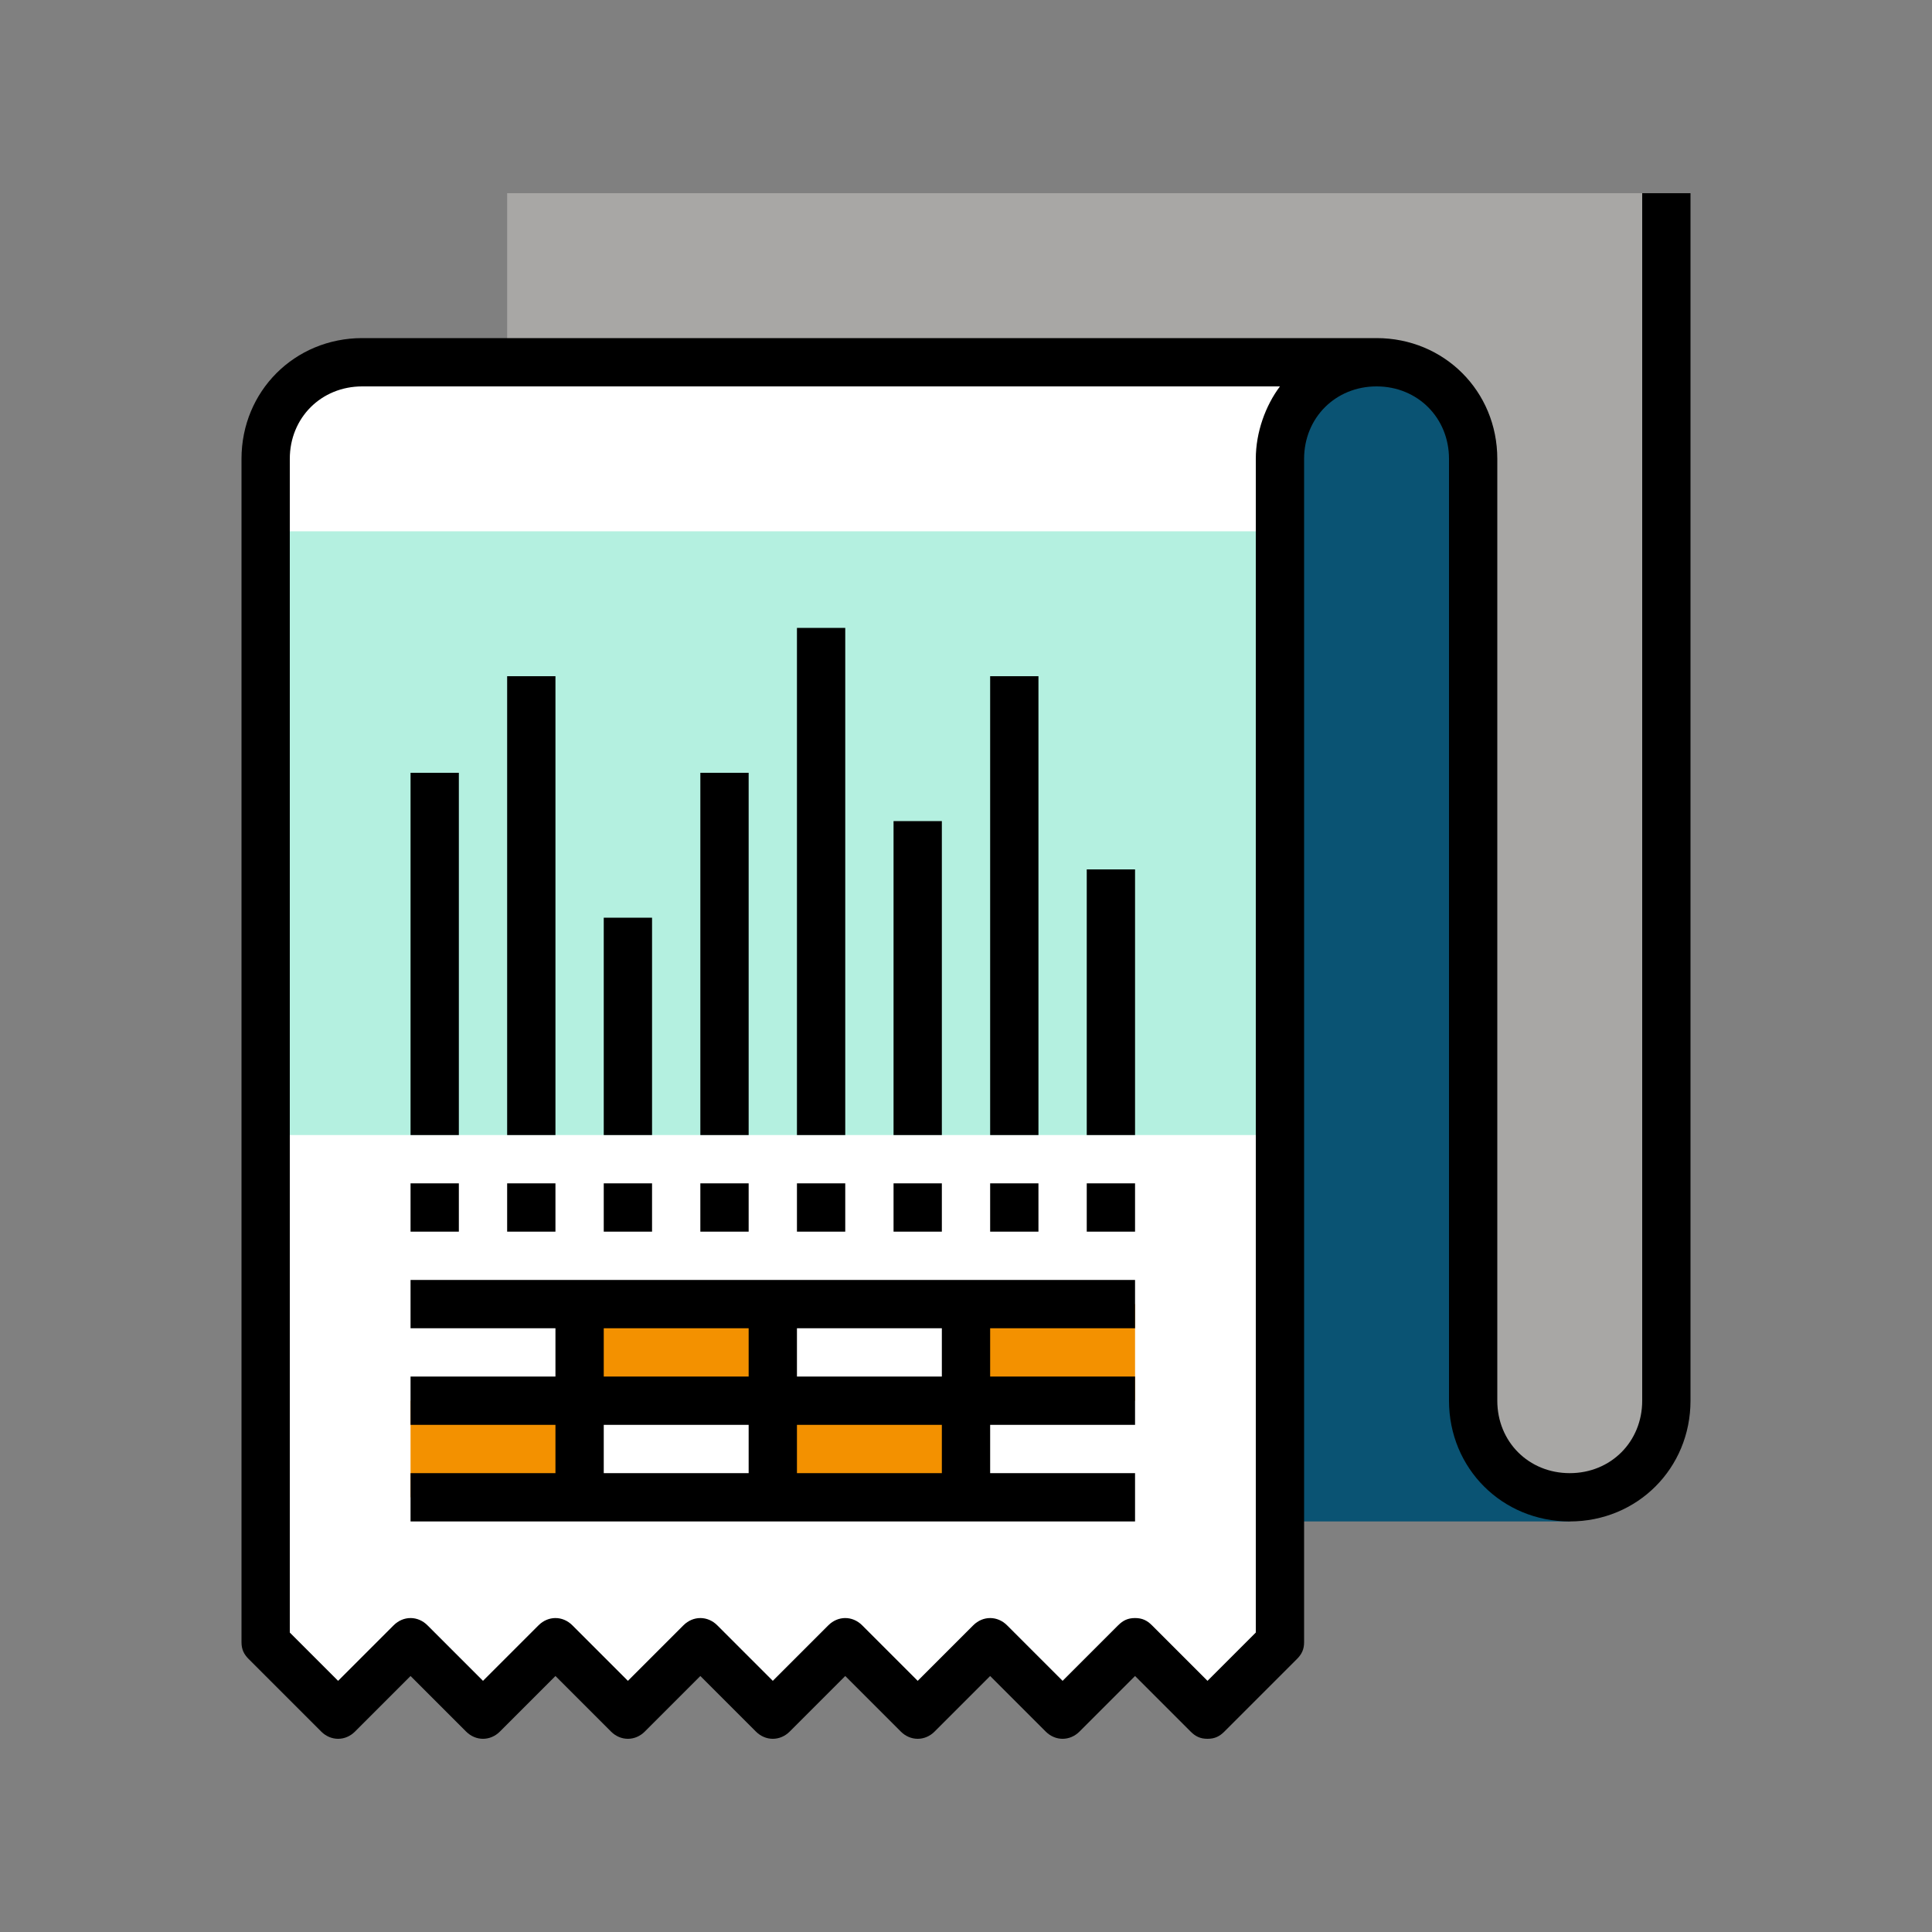
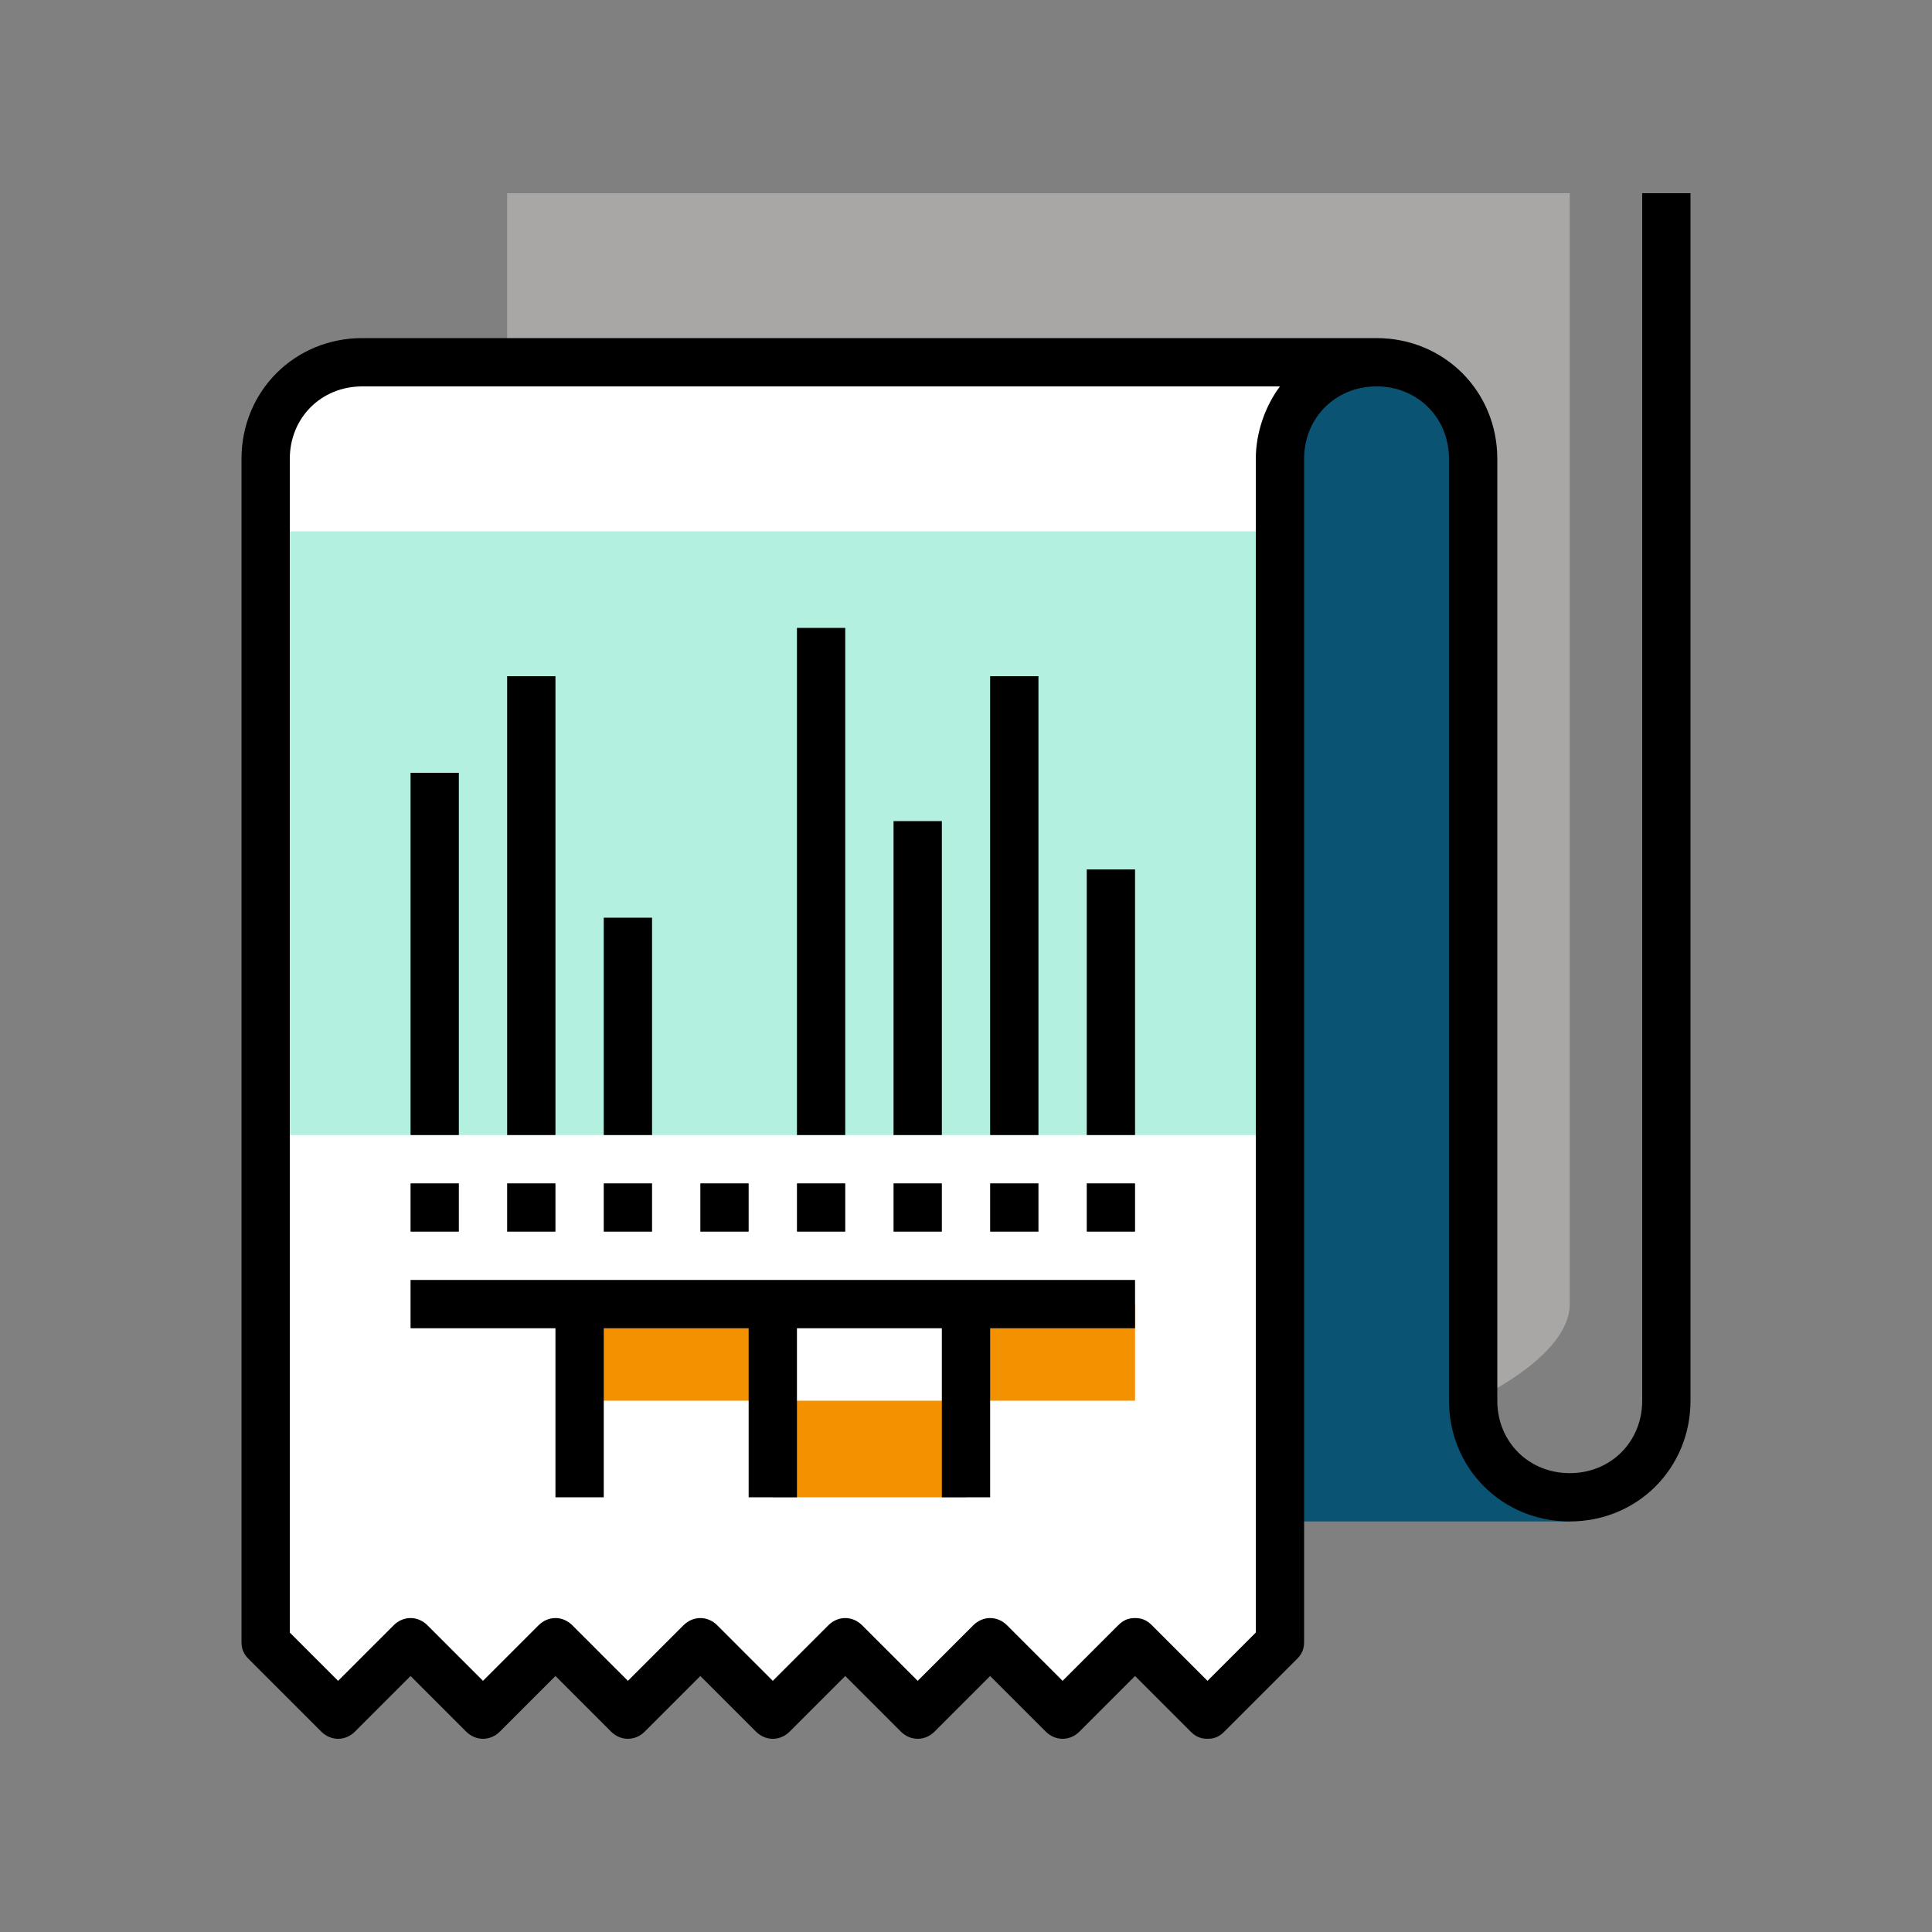
<svg xmlns="http://www.w3.org/2000/svg" version="1.1" id="Ebene_1" x="0px" y="0px" viewBox="0 0 80 80" style="enable-background:new 0 0 80 80;" xml:space="preserve">
  <rect x="0" y="0" width="80" height="80" fill="#808080" stroke="none" />
  <style type="text/css">
	.st0{fill:#F39100;}
	.st1{fill:#FFFFFF;}
	.st2{fill:#A8A7A5;}
	.st3{fill:#E8E6E4;}
	.st4{fill:#0A5373;}
	.st5{fill:#F7F7F7;}
	.st6{fill:#B4F0E0;}
	.st7{clip-path:url(#SVGID_2_);}
	.st8{clip-path:url(#SVGID_4_);}
	.st9{fill:none;stroke:#000000;stroke-width:2;stroke-miterlimit:10;}
	.st10{fill:none;stroke:#000000;stroke-width:2;stroke-linejoin:round;stroke-miterlimit:10;}
	.st11{clip-path:url(#SVGID_6_);fill:#E8E6E4;}
	.st12{clip-path:url(#SVGID_6_);fill:#B4F0E0;}
	.st13{clip-path:url(#SVGID_6_);fill:#F39100;}
	.st14{clip-path:url(#SVGID_6_);}
	.st15{fill:#2D2D2E;}
	.st16{clip-path:url(#SVGID_8_);}
	.st17{clip-path:url(#SVGID_10_);}
</style>
  <g>
    <g>
-       <path class="st2" d="M21,8v7h36c2.2,0,4,1.8,4,4v39c0,2.2,1.8,4,4,4s4-1.8,4-4V8H21z" />
+       <path class="st2" d="M21,8v7h36c2.2,0,4,1.8,4,4v39s4-1.8,4-4V8H21z" />
    </g>
    <g>
      <path class="st1" d="M15,15c-2.2,0-4,1.8-4,4v49l3,3l3-3l3,3l3-3l3,3l3-3l3,3l3-3l3,3l3-3l3,3l3-3l3,3l3-3V19c0-2.2,1.8-4,4-4H15z    " />
    </g>
    <g>
      <path class="st4" d="M61,58V19c0-2.2-1.8-4-4-4s-4,1.8-4,4v44h12v-1C62.8,62,61,60.2,61,58z" />
    </g>
    <g>
      <g>
        <rect x="24" y="54" class="st0" width="8" height="4" />
      </g>
      <g>
        <rect x="40" y="54" class="st0" width="7" height="4" />
      </g>
      <g>
        <rect x="32" y="58" class="st0" width="8" height="4" />
      </g>
      <g>
-         <rect x="17" y="58" class="st0" width="7" height="4" />
-       </g>
+         </g>
      <g>
        <rect x="11" y="22" class="st6" width="42" height="25" />
      </g>
      <g>
        <rect x="21" y="49" width="2" height="2" />
      </g>
      <g>
        <rect x="25" y="49" width="2" height="2" />
      </g>
      <g>
        <rect x="29" y="49" width="2" height="2" />
      </g>
      <g>
        <rect x="33" y="49" width="2" height="2" />
      </g>
      <g>
        <rect x="37" y="49" width="2" height="2" />
      </g>
      <g>
        <rect x="41" y="49" width="2" height="2" />
      </g>
      <g>
        <rect x="45" y="49" width="2" height="2" />
      </g>
      <g>
        <rect x="21" y="28" width="2" height="19" />
      </g>
      <g>
        <rect x="17" y="49" width="2" height="2" />
      </g>
      <g>
        <rect x="17" y="32" width="2" height="15" />
      </g>
      <g>
        <rect x="25" y="38" width="2" height="9" />
      </g>
      <g>
        <rect x="33" y="26" width="2" height="21" />
      </g>
      <g>
-         <rect x="29" y="32" width="2" height="15" />
-       </g>
+         </g>
      <g>
        <rect x="37" y="34" width="2" height="13" />
      </g>
      <g>
        <rect x="41" y="28" width="2" height="19" />
      </g>
      <g>
        <rect x="45" y="36" width="2" height="11" />
      </g>
      <g>
        <g>
          <rect x="31" y="54" width="2" height="8" />
        </g>
        <g>
          <rect x="23" y="54" width="2" height="8" />
        </g>
        <g>
          <rect x="39" y="54" width="2" height="8" />
        </g>
        <g>
-           <rect x="17" y="61" width="30" height="2" />
-         </g>
+           </g>
        <g>
-           <rect x="17" y="57" width="30" height="2" />
-         </g>
+           </g>
        <g>
          <rect x="17" y="53" width="30" height="2" />
        </g>
      </g>
    </g>
    <g>
      <path d="M50,72c-0.3,0-0.5-0.1-0.7-0.3L47,69.4l-2.3,2.3c-0.4,0.4-1,0.4-1.4,0L41,69.4l-2.3,2.3c-0.4,0.4-1,0.4-1.4,0L35,69.4    l-2.3,2.3c-0.4,0.4-1,0.4-1.4,0L29,69.4l-2.3,2.3c-0.4,0.4-1,0.4-1.4,0L23,69.4l-2.3,2.3c-0.4,0.4-1,0.4-1.4,0L17,69.4l-2.3,2.3    c-0.4,0.4-1,0.4-1.4,0l-3-3C10.1,68.5,10,68.3,10,68V19c0-2.8,2.2-5,5-5h42c2.8,0,5,2.2,5,5v39c0,1.7,1.3,3,3,3c1.7,0,3-1.3,3-3V8    h2v50c0,2.8-2.2,5-5,5c-2.8,0-5-2.2-5-5V19c0-1.7-1.3-3-3-3s-3,1.3-3,3v49c0,0.3-0.1,0.5-0.3,0.7l-3,3C50.5,71.9,50.3,72,50,72z     M47,67c0.3,0,0.5,0.1,0.7,0.3l2.3,2.3l2-2V19c0-1.1,0.4-2.2,1-3H15c-1.7,0-3,1.3-3,3v48.6l2,2l2.3-2.3c0.4-0.4,1-0.4,1.4,0    l2.3,2.3l2.3-2.3c0.4-0.4,1-0.4,1.4,0l2.3,2.3l2.3-2.3c0.4-0.4,1-0.4,1.4,0l2.3,2.3l2.3-2.3c0.4-0.4,1-0.4,1.4,0l2.3,2.3l2.3-2.3    c0.4-0.4,1-0.4,1.4,0l2.3,2.3l2.3-2.3C46.5,67.1,46.7,67,47,67z" />
    </g>
  </g>
</svg>